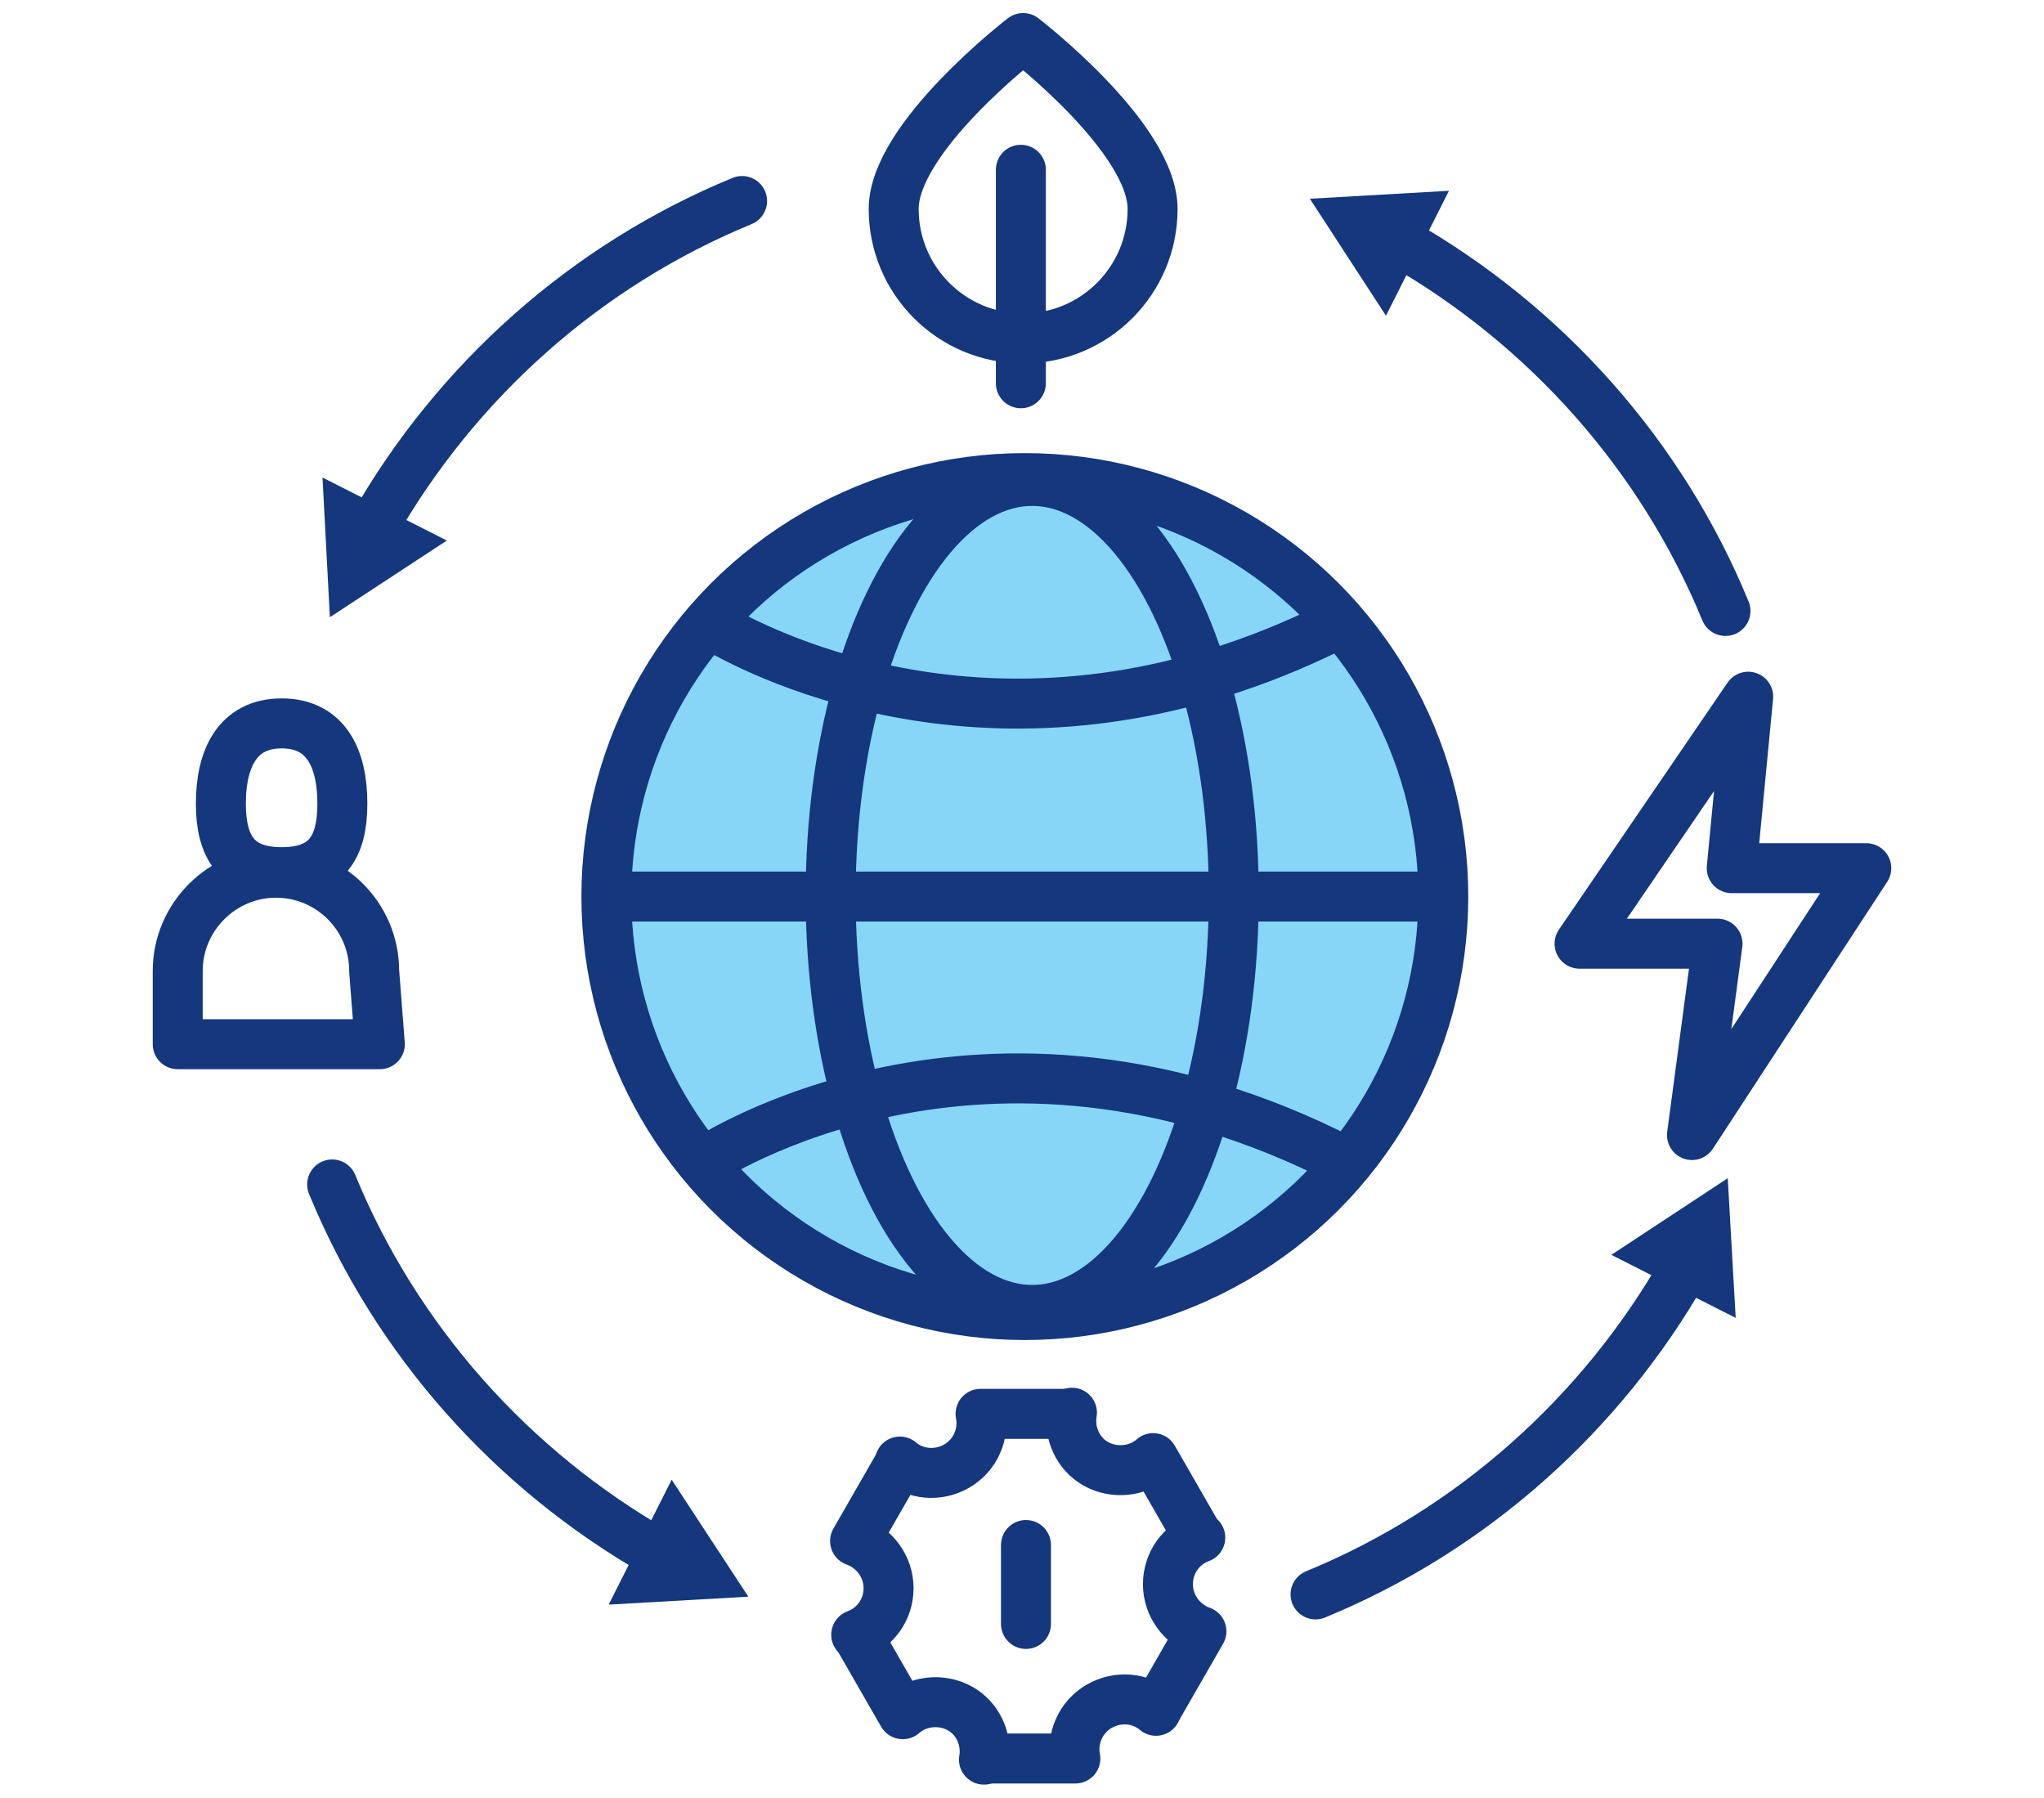
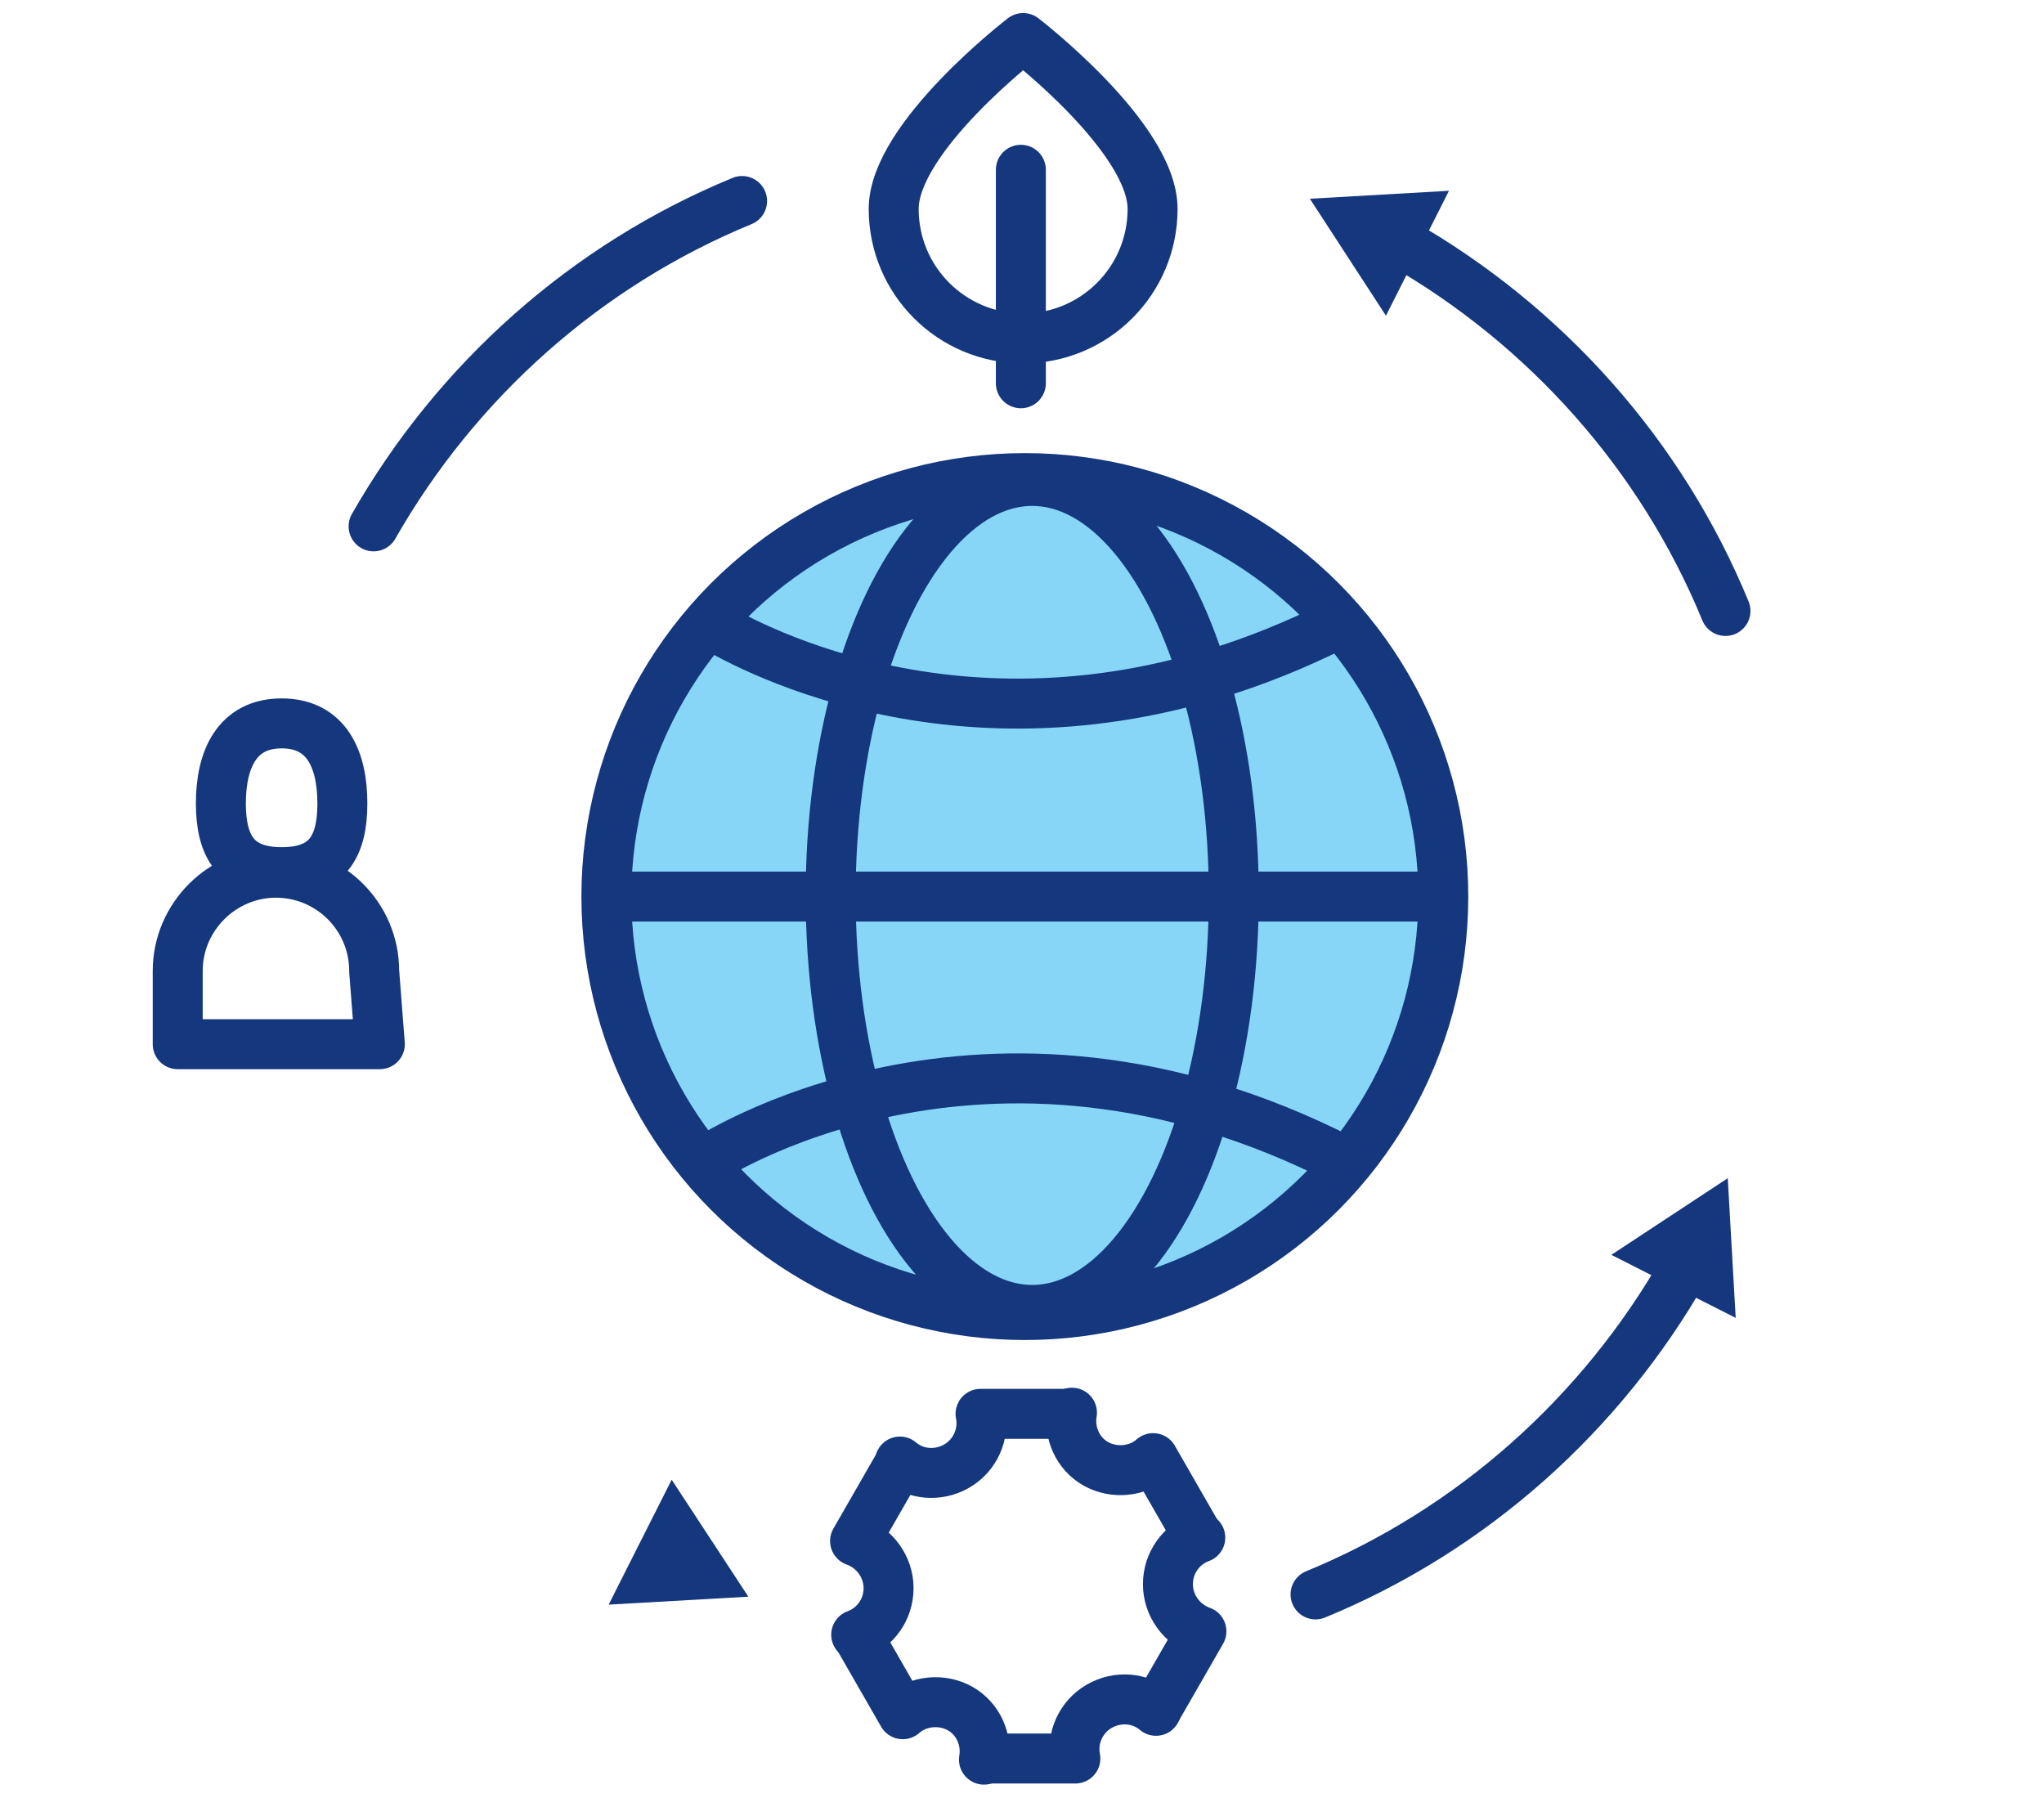
<svg xmlns="http://www.w3.org/2000/svg" id="Layer_1" data-name="Layer 1" viewBox="0 0 36 31.67">
  <defs>
    <style>
      .cls-1 {
        fill: #14377d;
      }

      .cls-2 {
        fill: #87d6f8;
      }

      .cls-2, .cls-3 {
        stroke: #14377d;
        stroke-linecap: round;
        stroke-linejoin: round;
        stroke-width: .88px;
      }

      .cls-3 {
        fill: none;
      }
    </style>
  </defs>
  <circle class="cls-2" cx="18.05" cy="15.79" r="7.37" />
  <ellipse class="cls-3" cx="18.18" cy="15.77" rx="3.55" ry="7.3" />
  <line class="cls-3" x1="10.91" y1="15.79" x2="25.34" y2="15.79" />
  <path class="cls-3" d="M12.7,11.1c1.11.62,5.39,2.6,10.76-.06" />
  <path class="cls-3" d="M12.42,20.45s4.89-3.28,11.26,0" />
  <g>
    <path class="cls-3" d="M6.58,9.27c1.46-2.56,3.74-4.6,6.49-5.73" />
-     <polygon class="cls-1" points="7.87 9.52 5.81 10.87 5.68 8.41 7.87 9.52" />
  </g>
  <g>
-     <path class="cls-3" d="M11.58,27.35c-2.56-1.46-4.6-3.74-5.73-6.49" />
    <polygon class="cls-1" points="11.83 26.06 13.18 28.12 10.72 28.26 11.83 26.06" />
  </g>
  <g>
    <path class="cls-3" d="M29.66,22.35c-1.46,2.56-3.74,4.6-6.49,5.73" />
    <polygon class="cls-1" points="28.38 22.1 30.43 20.75 30.57 23.21 28.38 22.1" />
  </g>
  <g>
    <path class="cls-3" d="M24.66,4.27c2.56,1.46,4.6,3.74,5.73,6.49" />
    <polygon class="cls-1" points="24.41 5.56 23.07 3.5 25.52 3.36 24.41 5.56" />
  </g>
  <path class="cls-3" d="M20.3,3.68c0,1.26-1.02,2.28-2.28,2.28s-2.28-1.02-2.28-2.28,2.28-3.01,2.28-3.01c0,0,2.28,1.75,2.28,3.01Z" />
  <line class="cls-3" x1="17.98" y1="2.99" x2="17.98" y2="6.75" />
-   <polygon class="cls-3" points="30.79 12.27 27.82 16.62 30.25 16.62 29.8 19.99 32.87 15.29 30.5 15.29 30.79 12.27" />
  <path class="cls-3" d="M6.59,17.1c0-.96-.78-1.73-1.73-1.73s-1.73.78-1.73,1.73v1.29h3.56l-.1-1.29Z" />
  <path class="cls-3" d="M6.03,14.15c0,.78-.28,1.21-1.07,1.21s-1.07-.44-1.07-1.21.28-1.41,1.07-1.41,1.07.63,1.07,1.41Z" />
  <g>
-     <line class="cls-3" x1="18.07" y1="27.21" x2="18.07" y2="28.6" />
    <path class="cls-3" d="M15.85,25.74c.27.23.67.27,1,.08s.49-.57.42-.92h1.55" />
    <path class="cls-3" d="M15.08,28.79c.33-.12.57-.44.57-.82s-.25-.71-.59-.83l.77-1.34" />
    <path class="cls-3" d="M17.33,30.99c.06-.35-.1-.72-.42-.9s-.74-.14-1.01.1l-.77-1.34" />
    <path class="cls-3" d="M20.36,30.13c-.27-.23-.67-.27-1-.08s-.49.57-.42.92h-1.55" />
    <path class="cls-3" d="M21.14,27.08c-.33.12-.57.44-.57.82,0,.38.25.71.59.83l-.77,1.34" />
    <path class="cls-3" d="M18.88,24.88c-.06.35.1.72.42.9s.74.14,1.01-.1l.77,1.34" />
  </g>
</svg>